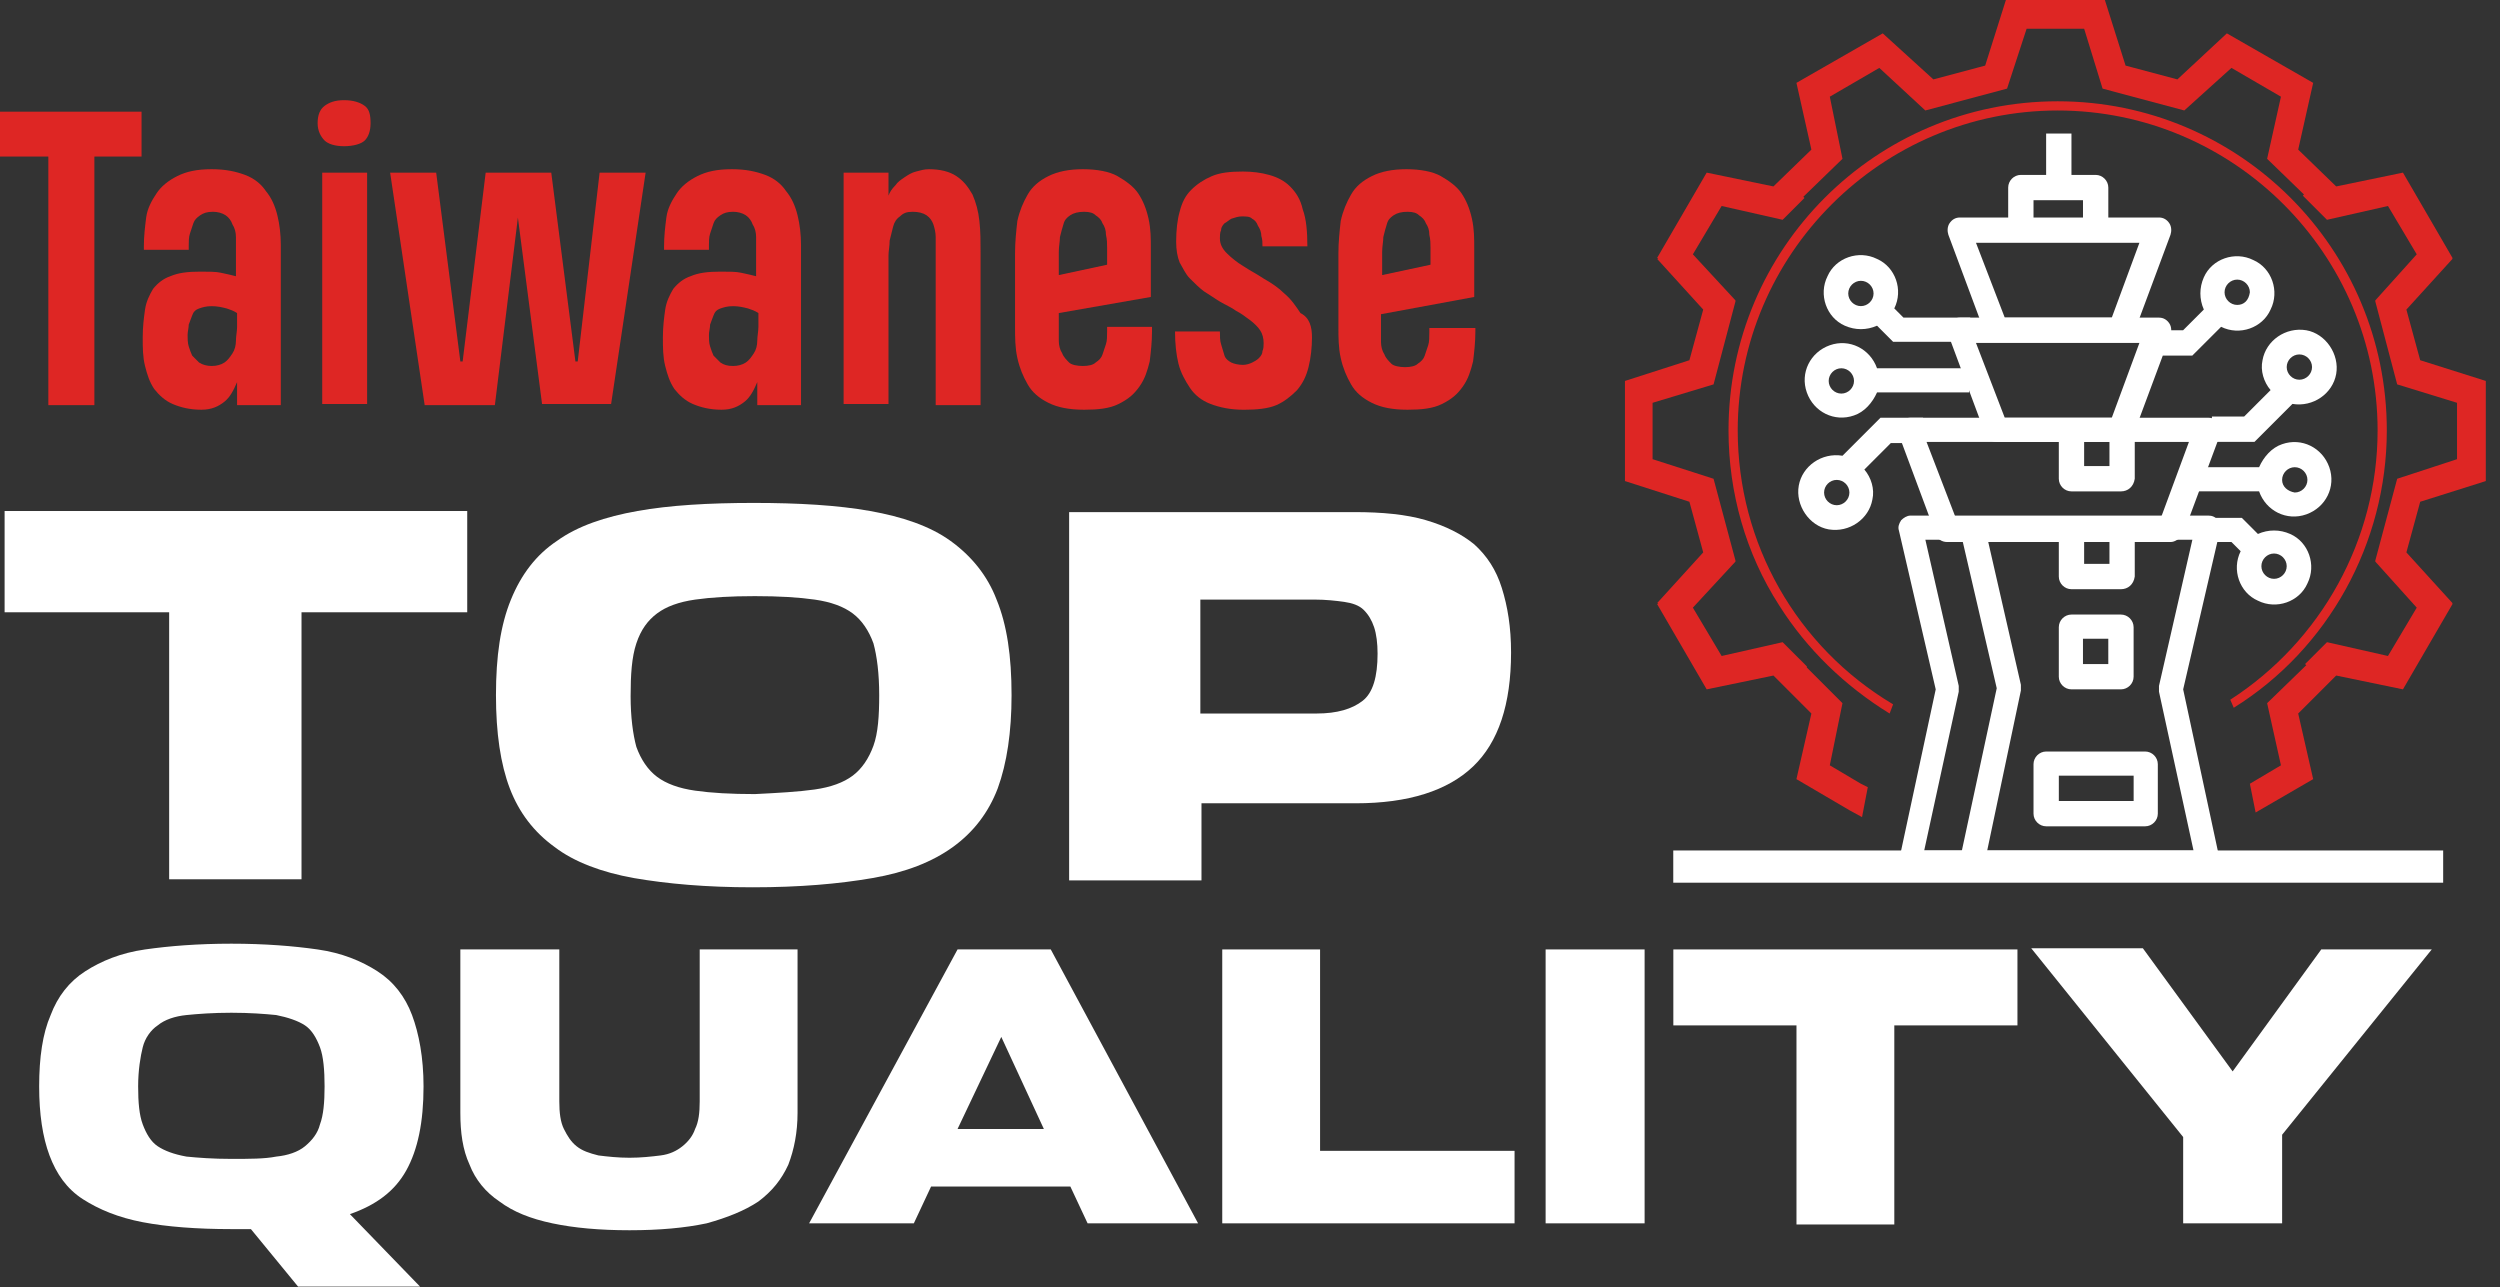
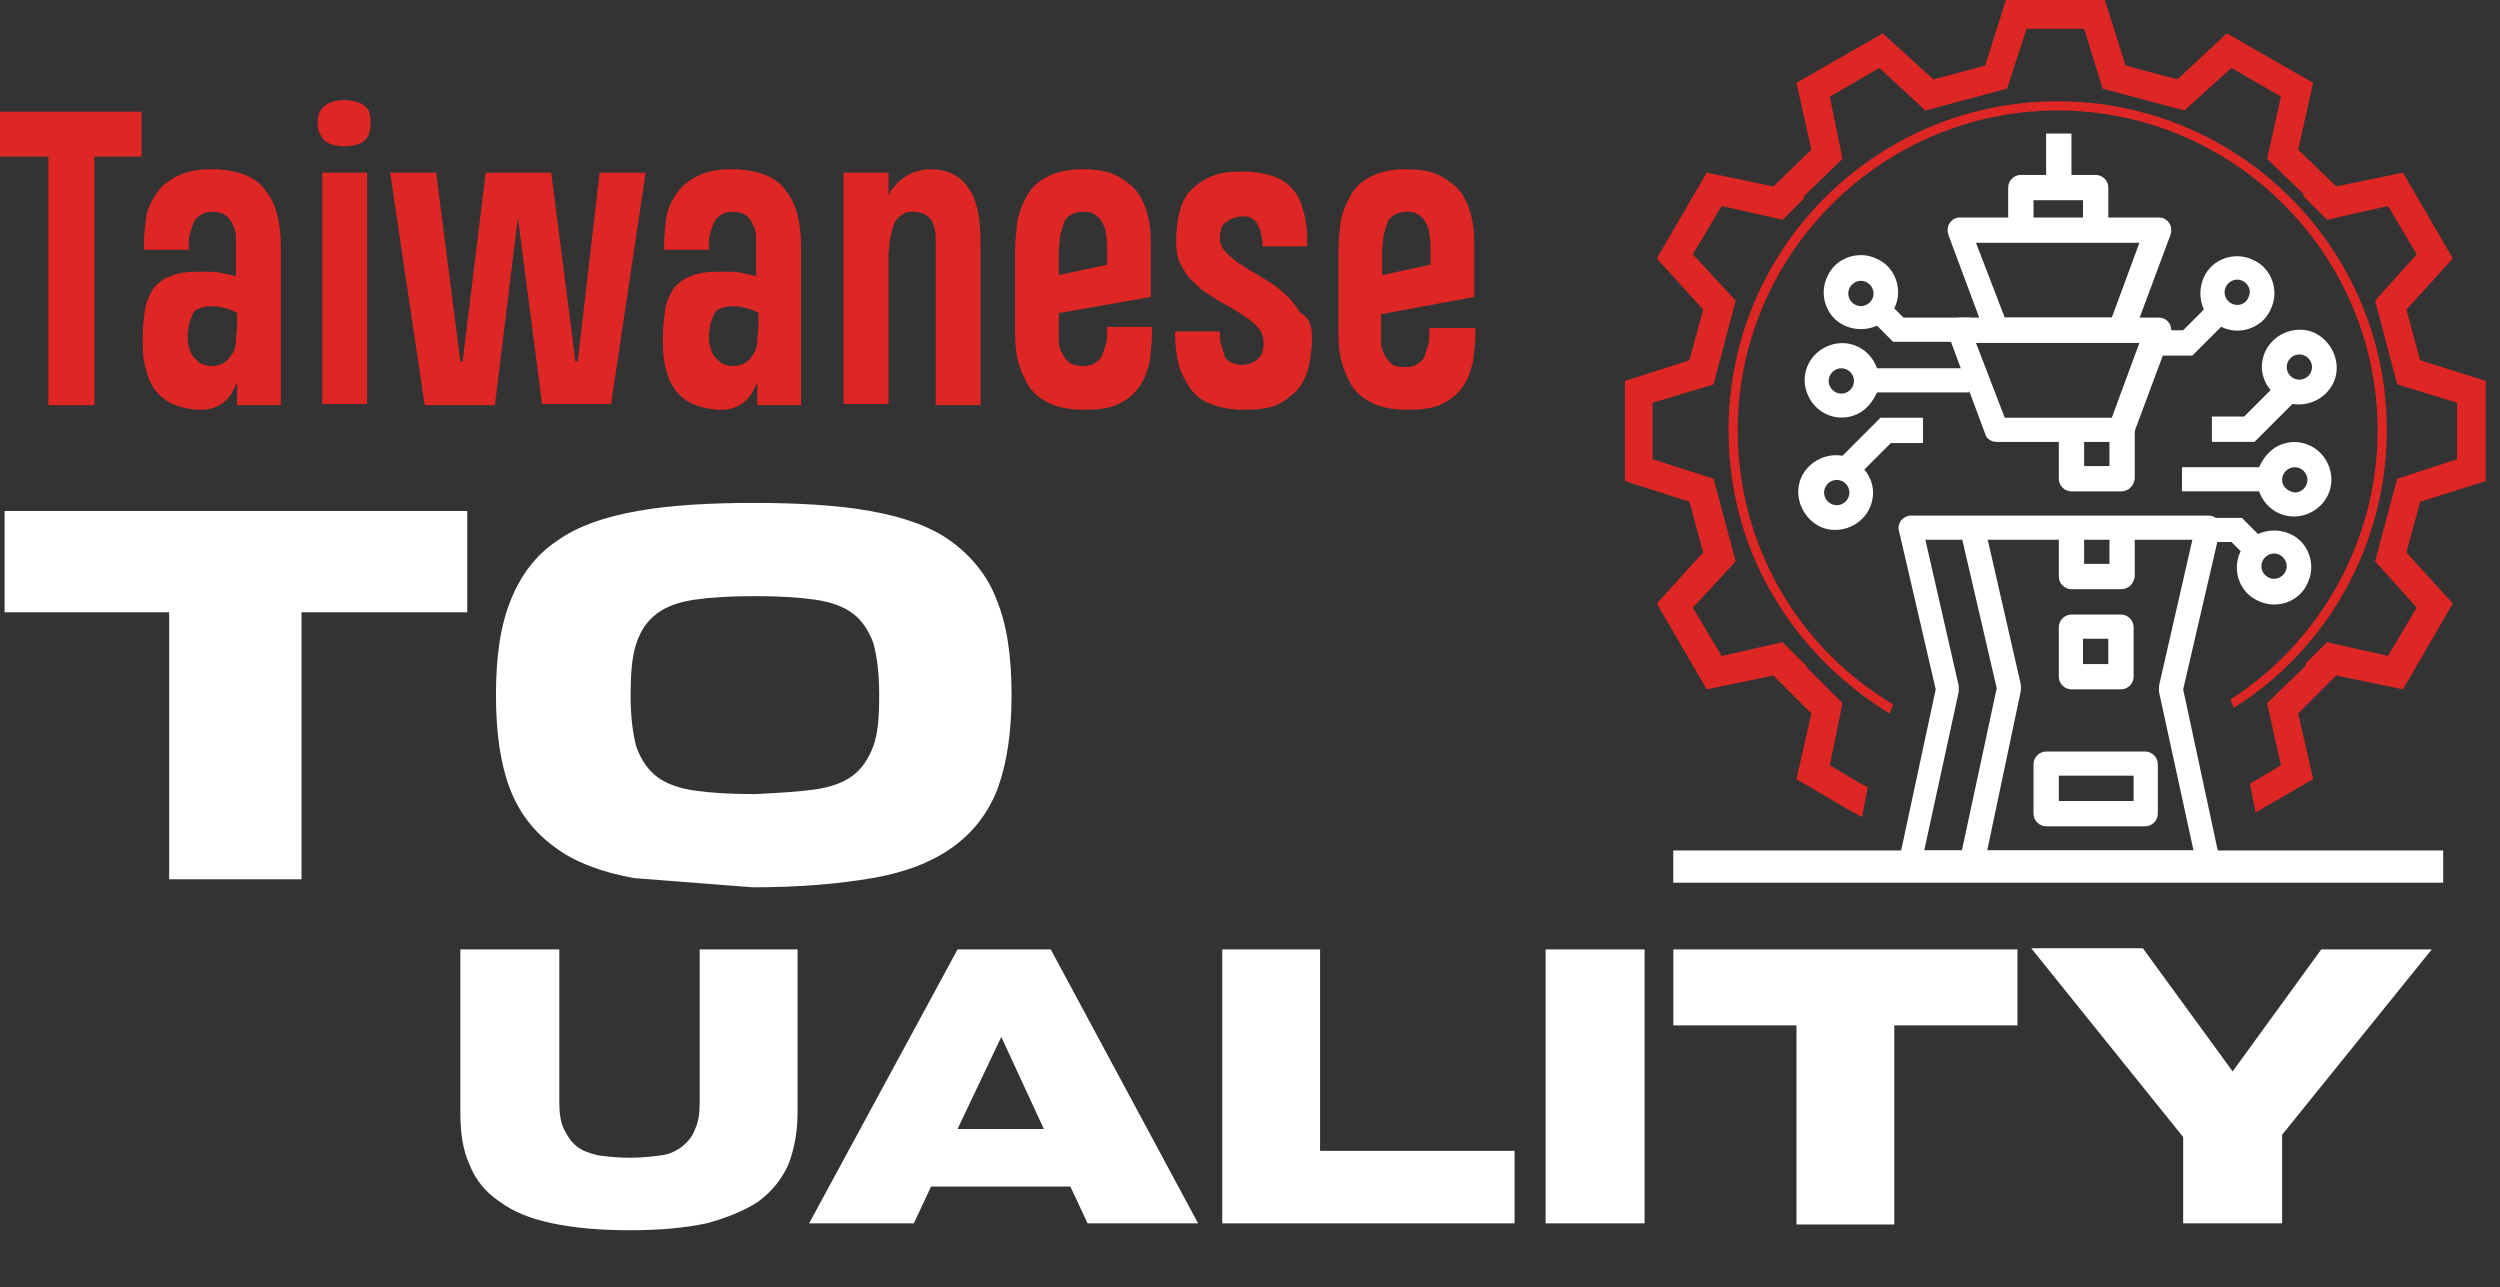
<svg xmlns="http://www.w3.org/2000/svg" width="101" height="52" viewBox="0 0 101 52" fill="none">
  <rect x="0" y="0" width="101" height="52" fill="#333333" stroke="none" />
  <path d="M89.361 17.852H91.081L92.615 16.318C93.452 16.457 94.243 15.899 94.382 15.109C94.521 14.319 93.963 13.482 93.173 13.342C92.336 13.203 91.546 13.761 91.406 14.551C91.313 14.97 91.453 15.434 91.732 15.76L90.662 16.829H89.361M88.152 19.851H91.267C91.546 20.642 92.383 21.06 93.173 20.781C93.963 20.502 94.382 19.666 94.103 18.875C93.824 18.085 92.987 17.666 92.197 17.945C91.778 18.085 91.453 18.457 91.267 18.875H88.152M89.361 21.897H90.151L90.523 22.269C90.151 23.013 90.476 23.943 91.22 24.268C91.964 24.64 92.894 24.315 93.22 23.571C93.592 22.827 93.266 21.897 92.522 21.572C92.104 21.386 91.639 21.386 91.22 21.572L90.569 20.921H89.361M87.361 14.365H88.57L89.733 13.203C90.476 13.575 91.406 13.249 91.732 12.505C92.104 11.761 91.778 10.832 91.034 10.506C90.29 10.134 89.361 10.46 89.035 11.204C88.849 11.622 88.849 12.087 89.035 12.505L88.198 13.342H87.408M90.383 12.319C90.105 12.319 89.872 12.087 89.872 11.808C89.872 11.529 90.105 11.296 90.383 11.296C90.662 11.296 90.895 11.529 90.895 11.808C90.848 12.133 90.662 12.319 90.383 12.319ZM91.871 22.362C92.15 22.362 92.383 22.595 92.383 22.874C92.383 23.152 92.15 23.385 91.871 23.385C91.592 23.385 91.36 23.152 91.36 22.874C91.36 22.595 91.592 22.362 91.871 22.362ZM92.197 19.387C92.197 19.108 92.429 18.875 92.708 18.875C92.987 18.875 93.22 19.108 93.22 19.387C93.22 19.666 92.987 19.898 92.708 19.898C92.429 19.851 92.197 19.666 92.197 19.387ZM92.894 15.341C92.615 15.341 92.383 15.109 92.383 14.83C92.383 14.551 92.615 14.319 92.894 14.319C93.173 14.319 93.406 14.551 93.406 14.83C93.406 15.109 93.173 15.341 92.894 15.341Z" fill="white" />
  <path d="M77.691 16.877H75.971L74.437 18.412C73.6 18.272 72.809 18.83 72.67 19.62C72.53 20.411 73.088 21.248 73.879 21.387C74.716 21.527 75.506 20.969 75.645 20.178C75.739 19.76 75.599 19.295 75.32 18.97L76.389 17.9H77.691M79.551 14.878H75.832C75.552 14.088 74.716 13.669 73.925 13.948C73.135 14.227 72.716 15.064 72.995 15.854C73.274 16.645 74.111 17.063 74.902 16.784C75.32 16.645 75.645 16.273 75.832 15.854H79.551M79.597 12.832H76.901L76.529 12.46C76.901 11.716 76.575 10.787 75.832 10.461C75.088 10.089 74.158 10.415 73.832 11.159C73.46 11.902 73.786 12.832 74.53 13.158C74.948 13.344 75.413 13.344 75.832 13.158L76.482 13.809H79.597M75.18 12.367C74.902 12.367 74.669 12.135 74.669 11.856C74.669 11.577 74.902 11.345 75.18 11.345C75.46 11.345 75.692 11.577 75.692 11.856C75.692 12.135 75.46 12.367 75.18 12.367ZM74.902 15.39C74.902 15.668 74.669 15.901 74.39 15.901C74.111 15.901 73.879 15.668 73.879 15.39C73.879 15.111 74.111 14.878 74.39 14.878C74.669 14.878 74.902 15.111 74.902 15.39ZM74.204 19.388C74.483 19.388 74.716 19.62 74.716 19.899C74.716 20.178 74.483 20.411 74.204 20.411C73.925 20.411 73.693 20.178 73.693 19.899C73.693 19.62 73.925 19.388 74.204 19.388Z" fill="white" />
  <path d="M91.405 34.359H74.109H67.6V35.661H73.737H91.591H98.704V34.359H91.405Z" fill="white" />
  <path d="M88.2 27.851L89.687 21.434C89.734 21.295 89.687 21.109 89.594 21.016C89.501 20.877 89.362 20.83 89.222 20.83H77.18C77.041 20.83 76.901 20.923 76.808 21.016C76.716 21.155 76.669 21.295 76.716 21.434L78.203 27.851L76.716 34.778C76.669 34.918 76.716 35.104 76.808 35.197C76.901 35.336 77.041 35.383 77.18 35.383H89.222C89.362 35.383 89.501 35.336 89.594 35.197C89.687 35.057 89.734 34.918 89.687 34.778L88.2 27.851ZM77.738 34.36L79.133 27.944C79.133 27.851 79.133 27.804 79.133 27.711L77.785 21.806H88.572L87.223 27.711C87.223 27.804 87.223 27.851 87.223 27.944L88.618 34.36H77.738Z" fill="white" />
  <path d="M97.776 14.553L97.218 12.507L99.078 10.461V10.415L97.079 6.974L94.382 7.532L92.847 6.044L93.452 3.348L89.965 1.348L87.966 3.208L85.873 2.65L85.037 0H81.038L80.201 2.65L78.109 3.208L76.063 1.348L72.576 3.348L73.18 6.044L71.646 7.532L68.95 6.974L66.95 10.415L66.997 10.461H66.95L68.81 12.507L68.252 14.553L65.648 15.39V15.436V19.388V19.435L68.252 20.271L68.81 22.317L66.95 24.363H66.997L66.95 24.409L68.95 27.85L71.646 27.292L73.18 28.826L72.576 31.477L74.715 32.732L75.226 33.011L75.459 31.802L75.18 31.663L73.924 30.919L74.436 28.408L72.995 26.967V26.92L72.018 25.944L69.554 26.502L68.392 24.549L70.112 22.689V22.643L69.228 19.342L66.764 18.551V16.273L69.228 15.529L70.112 12.181V12.135L68.392 10.275L69.554 8.322L72.018 8.88L72.901 7.997L72.855 7.95L74.436 6.416L73.924 3.906L75.924 2.743L77.783 4.463L81.085 3.58L81.875 1.162H84.2L84.944 3.58L88.245 4.463L90.151 2.743L92.15 3.906L91.592 6.416L93.08 7.858L93.034 7.904L94.01 8.88L96.474 8.322L97.636 10.275L95.963 12.135V12.181L96.846 15.529L99.264 16.273V18.551L96.846 19.342L95.963 22.643V22.689L97.636 24.549L96.474 26.502L94.01 25.944L93.126 26.827L93.173 26.874L91.592 28.408L92.15 30.919L90.895 31.663L91.127 32.825L93.452 31.477L92.847 28.826L94.382 27.292L97.079 27.85L99.078 24.409V24.363L97.218 22.317L97.776 20.271L100.426 19.435V19.388V15.436V15.39L97.776 14.553Z" fill="#DE2624" />
  <path d="M80.156 34.965L79.18 34.733L80.668 27.805L79.18 21.389L80.156 21.156L81.644 27.665C81.644 27.758 81.644 27.805 81.644 27.898L80.156 34.965Z" fill="white" />
  <path d="M86.664 33.383H82.666C82.387 33.383 82.154 33.151 82.154 32.872V30.873C82.154 30.594 82.387 30.361 82.666 30.361H86.664C86.943 30.361 87.176 30.594 87.176 30.873V32.872C87.176 33.151 86.943 33.383 86.664 33.383ZM83.177 32.361H86.199V31.338H83.177V32.361Z" fill="white" />
  <path d="M85.686 23.804H83.687C83.408 23.804 83.176 23.571 83.176 23.292V21.293H84.199V22.781H85.222V21.293H86.244V23.292C86.198 23.618 85.965 23.804 85.686 23.804Z" fill="white" />
  <path d="M85.686 19.852H83.687C83.408 19.852 83.176 19.62 83.176 19.341V17.342H84.199V18.83H85.222V17.342H86.244V19.341C86.198 19.666 85.965 19.852 85.686 19.852Z" fill="white" />
  <path d="M85.686 27.85H83.687C83.408 27.85 83.176 27.618 83.176 27.339V25.34C83.176 25.061 83.408 24.828 83.687 24.828H85.686C85.965 24.828 86.198 25.061 86.198 25.34V27.339C86.198 27.618 85.965 27.85 85.686 27.85ZM84.152 26.827H85.175V25.805H84.152V26.827Z" fill="white" />
-   <path d="M87.689 21.898H78.669C78.436 21.898 78.25 21.759 78.204 21.573L76.716 17.574C76.67 17.435 76.67 17.249 76.763 17.109C76.856 16.97 76.995 16.877 77.181 16.877H89.223C89.409 16.877 89.549 16.97 89.641 17.109C89.734 17.249 89.734 17.435 89.688 17.574L88.2 21.573C88.061 21.759 87.875 21.898 87.689 21.898ZM78.994 20.875H87.317L88.433 17.853H77.832L78.994 20.875Z" fill="white" />
  <path d="M85.688 17.853H80.667C80.434 17.853 80.248 17.714 80.202 17.528L78.714 13.529C78.668 13.39 78.668 13.204 78.761 13.065C78.854 12.925 78.993 12.832 79.179 12.832H87.223C87.409 12.832 87.548 12.925 87.641 13.065C87.734 13.204 87.734 13.39 87.688 13.529L86.2 17.528C86.06 17.714 85.874 17.853 85.688 17.853ZM80.992 16.877H85.316L86.432 13.855H79.83L80.992 16.877Z" fill="white" />
  <path d="M85.688 13.809H80.667C80.434 13.809 80.248 13.669 80.202 13.483L78.714 9.485C78.668 9.345 78.668 9.159 78.761 9.02C78.854 8.88 78.993 8.787 79.179 8.787H87.223C87.409 8.787 87.548 8.88 87.641 9.02C87.734 9.159 87.734 9.345 87.688 9.485L86.2 13.483C86.06 13.716 85.874 13.809 85.688 13.809ZM80.992 12.832H85.316L86.432 9.81H79.83L80.992 12.832Z" fill="white" />
  <path d="M85.176 9.577H84.153V8.089H82.154V9.577H81.131V7.578C81.131 7.299 81.363 7.066 81.642 7.066H84.664C84.943 7.066 85.176 7.299 85.176 7.578V9.577Z" fill="white" />
  <path d="M82.664 5.395H83.687V7.58H82.664V5.395Z" fill="white" />
  <path d="M96.427 17.389C96.427 10.043 90.475 4.092 83.129 4.092C75.783 4.092 69.832 10.043 69.832 17.389C69.832 19.9 70.529 22.364 71.878 24.456C72.994 26.223 74.528 27.711 76.341 28.827C76.388 28.687 76.434 28.594 76.481 28.455C72.575 26.13 70.204 21.946 70.204 17.389C70.204 10.275 76.016 4.464 83.129 4.464C90.243 4.464 96.055 10.275 96.055 17.389C96.055 21.806 93.776 25.898 90.103 28.269C90.15 28.362 90.197 28.501 90.243 28.594C94.055 26.223 96.427 21.946 96.427 17.389Z" fill="#DE2624" />
-   <path d="M10.137 49.656C9.997 49.656 9.858 49.656 9.765 49.656H9.347C7.952 49.656 6.743 49.563 5.767 49.377C4.79 49.191 4 48.865 3.349 48.447C2.698 48.028 2.279 47.424 2 46.68C1.722 45.936 1.582 45.006 1.582 43.89C1.582 42.728 1.722 41.752 2.047 41.008C2.326 40.264 2.791 39.659 3.442 39.241C4.093 38.822 4.883 38.497 5.859 38.358C6.836 38.218 7.998 38.125 9.347 38.125C10.695 38.125 11.857 38.218 12.834 38.358C13.81 38.497 14.6 38.822 15.251 39.241C15.902 39.659 16.367 40.264 16.646 41.008C16.925 41.752 17.111 42.728 17.111 43.89C17.111 45.332 16.879 46.447 16.414 47.284C15.949 48.121 15.205 48.679 14.136 49.051L16.972 51.98H12.043L10.137 49.656ZM11.16 46.726C11.625 46.68 12.043 46.54 12.322 46.308C12.601 46.075 12.834 45.797 12.927 45.425C13.066 45.053 13.113 44.541 13.113 43.89C13.113 43.239 13.066 42.681 12.927 42.309C12.787 41.938 12.601 41.612 12.322 41.426C12.043 41.24 11.625 41.101 11.16 41.008C10.695 40.961 10.091 40.915 9.347 40.915C8.603 40.915 7.998 40.961 7.533 41.008C7.068 41.054 6.65 41.194 6.371 41.426C6.092 41.612 5.859 41.938 5.767 42.309C5.674 42.681 5.581 43.239 5.581 43.89C5.581 44.541 5.627 45.053 5.767 45.425C5.906 45.797 6.092 46.122 6.371 46.308C6.65 46.494 7.022 46.633 7.533 46.726C7.998 46.773 8.603 46.819 9.347 46.819C10.091 46.819 10.695 46.819 11.16 46.726Z" fill="white" />
  <path d="M22.596 38.357V44.495C22.596 44.96 22.643 45.331 22.782 45.611C22.922 45.889 23.061 46.122 23.294 46.308C23.526 46.494 23.805 46.587 24.177 46.68C24.549 46.726 24.967 46.773 25.432 46.773C25.897 46.773 26.316 46.726 26.688 46.68C27.06 46.633 27.339 46.494 27.571 46.308C27.803 46.122 27.989 45.889 28.082 45.611C28.222 45.331 28.268 44.96 28.268 44.495V38.357H32.221V44.96C32.221 45.75 32.081 46.447 31.849 47.052C31.57 47.656 31.198 48.121 30.64 48.54C30.082 48.912 29.384 49.191 28.547 49.423C27.664 49.609 26.641 49.702 25.432 49.702C24.224 49.702 23.201 49.609 22.317 49.423C21.434 49.237 20.736 48.958 20.178 48.54C19.62 48.168 19.202 47.656 18.97 47.052C18.691 46.447 18.598 45.75 18.598 44.96V38.357H22.596Z" fill="white" />
  <path d="M42.451 38.357L48.403 49.423H43.939L43.242 47.935H37.616L36.919 49.423H32.688L38.685 38.357H42.451ZM42.172 45.611L40.452 41.891L38.685 45.611H42.172Z" fill="white" />
  <path d="M49.379 49.423V38.357H53.331V46.494H61.188V49.423H49.379Z" fill="white" />
  <path d="M62.443 49.423V38.357H66.442V49.423H62.443Z" fill="white" />
  <path d="M76.53 41.426V49.469H72.578V41.426H67.603V38.357H81.505V41.426H76.53Z" fill="white" />
  <path d="M90.199 43.285L93.779 38.357H98.243L92.198 45.843V49.423H88.2V45.936L82.062 38.31H86.572L90.199 43.285Z" fill="white" />
  <path d="M12.181 24.736V35.523H6.834V24.736H0.186V20.645H18.876V24.736H12.181Z" fill="white" />
-   <path d="M25.616 35.475C24.315 35.243 23.199 34.825 22.408 34.22C21.571 33.616 20.967 32.825 20.595 31.849C20.223 30.872 20.037 29.617 20.037 28.083C20.037 26.502 20.223 25.247 20.642 24.224C21.06 23.201 21.664 22.411 22.501 21.853C23.338 21.248 24.454 20.876 25.756 20.644C27.058 20.411 28.639 20.318 30.452 20.318C32.265 20.318 33.846 20.411 35.148 20.644C36.45 20.876 37.565 21.248 38.402 21.853C39.239 22.457 39.89 23.247 40.262 24.224C40.681 25.247 40.867 26.502 40.867 28.083C40.867 29.571 40.681 30.826 40.309 31.849C39.937 32.825 39.332 33.616 38.495 34.22C37.658 34.825 36.589 35.243 35.241 35.475C33.892 35.708 32.312 35.847 30.405 35.847C28.546 35.847 26.965 35.708 25.616 35.475ZM32.916 31.895C33.567 31.802 34.078 31.616 34.45 31.337C34.822 31.058 35.101 30.64 35.287 30.129C35.473 29.617 35.52 28.92 35.52 28.083C35.52 27.2 35.427 26.502 35.287 25.991C35.101 25.479 34.822 25.061 34.45 24.782C34.078 24.503 33.567 24.317 32.916 24.224C32.265 24.131 31.475 24.084 30.498 24.084C29.522 24.084 28.732 24.131 28.081 24.224C27.43 24.317 26.918 24.503 26.546 24.782C26.174 25.061 25.895 25.433 25.709 25.991C25.523 26.549 25.477 27.246 25.477 28.129C25.477 28.966 25.57 29.664 25.709 30.175C25.895 30.687 26.174 31.105 26.546 31.384C26.918 31.663 27.43 31.849 28.081 31.942C28.732 32.035 29.522 32.081 30.498 32.081C31.428 32.035 32.265 31.988 32.916 31.895Z" fill="white" />
-   <path d="M59.513 30.965C58.49 31.941 56.909 32.453 54.77 32.453H48.54V35.568H43.193V20.689H54.724C55.84 20.689 56.816 20.782 57.607 21.015C58.397 21.247 59.048 21.573 59.559 21.991C60.071 22.456 60.443 23.014 60.675 23.758C60.908 24.502 61.047 25.339 61.047 26.362C61.047 28.454 60.536 29.988 59.513 30.965ZM48.494 28.826H53.19C54.026 28.826 54.631 28.64 55.049 28.314C55.468 27.989 55.654 27.338 55.654 26.408C55.654 25.99 55.607 25.618 55.514 25.339C55.421 25.06 55.282 24.827 55.096 24.642C54.91 24.456 54.631 24.363 54.306 24.316C53.98 24.27 53.562 24.223 53.097 24.223H48.494V28.826Z" fill="white" />
+   <path d="M25.616 35.475C24.315 35.243 23.199 34.825 22.408 34.22C21.571 33.616 20.967 32.825 20.595 31.849C20.223 30.872 20.037 29.617 20.037 28.083C20.037 26.502 20.223 25.247 20.642 24.224C21.06 23.201 21.664 22.411 22.501 21.853C23.338 21.248 24.454 20.876 25.756 20.644C27.058 20.411 28.639 20.318 30.452 20.318C32.265 20.318 33.846 20.411 35.148 20.644C36.45 20.876 37.565 21.248 38.402 21.853C39.239 22.457 39.89 23.247 40.262 24.224C40.681 25.247 40.867 26.502 40.867 28.083C40.867 29.571 40.681 30.826 40.309 31.849C39.937 32.825 39.332 33.616 38.495 34.22C37.658 34.825 36.589 35.243 35.241 35.475C33.892 35.708 32.312 35.847 30.405 35.847ZM32.916 31.895C33.567 31.802 34.078 31.616 34.45 31.337C34.822 31.058 35.101 30.64 35.287 30.129C35.473 29.617 35.52 28.92 35.52 28.083C35.52 27.2 35.427 26.502 35.287 25.991C35.101 25.479 34.822 25.061 34.45 24.782C34.078 24.503 33.567 24.317 32.916 24.224C32.265 24.131 31.475 24.084 30.498 24.084C29.522 24.084 28.732 24.131 28.081 24.224C27.43 24.317 26.918 24.503 26.546 24.782C26.174 25.061 25.895 25.433 25.709 25.991C25.523 26.549 25.477 27.246 25.477 28.129C25.477 28.966 25.57 29.664 25.709 30.175C25.895 30.687 26.174 31.105 26.546 31.384C26.918 31.663 27.43 31.849 28.081 31.942C28.732 32.035 29.522 32.081 30.498 32.081C31.428 32.035 32.265 31.988 32.916 31.895Z" fill="white" />
  <path d="M3.813 6.325V16.368H1.953V6.325H0V4.512H5.719V6.325H3.813Z" fill="#DE2624" />
  <path d="M9.578 16.367V15.437C9.439 15.763 9.299 16.042 9.067 16.228C8.834 16.414 8.555 16.553 8.137 16.553C7.672 16.553 7.3 16.46 6.974 16.321C6.649 16.181 6.417 15.949 6.231 15.716C6.045 15.437 5.952 15.158 5.859 14.786C5.766 14.415 5.766 14.043 5.766 13.624C5.766 13.206 5.812 12.834 5.859 12.508C5.905 12.183 6.045 11.904 6.184 11.671C6.37 11.439 6.603 11.253 6.881 11.16C7.207 11.02 7.579 10.974 8.09 10.974C8.416 10.974 8.741 10.974 8.927 11.02C9.16 11.067 9.346 11.113 9.532 11.16V10.184C9.532 9.998 9.532 9.765 9.532 9.579C9.532 9.393 9.485 9.207 9.392 9.068C9.346 8.928 9.253 8.789 9.113 8.696C8.974 8.603 8.788 8.556 8.602 8.556C8.369 8.556 8.23 8.603 8.09 8.696C7.951 8.789 7.858 8.882 7.811 9.021C7.765 9.161 7.718 9.3 7.672 9.44C7.625 9.579 7.625 9.765 7.625 9.905V10.091H5.812V9.951C5.812 9.533 5.859 9.161 5.905 8.789C5.952 8.417 6.138 8.091 6.324 7.812C6.51 7.533 6.788 7.301 7.16 7.115C7.532 6.929 7.951 6.836 8.555 6.836C9.113 6.836 9.532 6.929 9.904 7.068C10.276 7.208 10.555 7.44 10.741 7.719C10.973 7.998 11.113 8.324 11.205 8.696C11.298 9.068 11.345 9.486 11.345 9.905V16.367H9.578ZM8.555 14.786C8.741 14.786 8.927 14.74 9.067 14.647C9.206 14.554 9.299 14.415 9.392 14.275C9.485 14.136 9.532 13.95 9.532 13.764C9.532 13.578 9.578 13.392 9.578 13.206V12.648C9.439 12.555 9.299 12.508 9.16 12.462C8.974 12.415 8.788 12.369 8.555 12.369C8.323 12.369 8.183 12.415 8.044 12.462C7.904 12.508 7.811 12.601 7.765 12.741C7.718 12.88 7.672 12.973 7.625 13.113C7.625 13.252 7.579 13.392 7.579 13.531C7.579 13.671 7.579 13.857 7.625 13.996C7.672 14.136 7.718 14.275 7.765 14.368C7.858 14.461 7.951 14.554 8.044 14.647C8.183 14.74 8.369 14.786 8.555 14.786Z" fill="#DE2624" />
  <path d="M12.832 4.977C12.832 4.651 12.925 4.419 13.111 4.279C13.297 4.14 13.529 4.047 13.901 4.047C14.273 4.047 14.552 4.14 14.738 4.279C14.924 4.419 14.971 4.651 14.971 4.977C14.971 5.302 14.878 5.535 14.738 5.674C14.599 5.814 14.273 5.907 13.901 5.907C13.529 5.907 13.251 5.814 13.111 5.674C12.972 5.535 12.832 5.302 12.832 4.977ZM13.018 16.368V6.976H14.831V16.321H13.018V16.368Z" fill="#DE2624" />
  <path d="M15.762 6.977H17.622L18.598 14.602H18.691L19.621 6.977H22.271L23.247 14.602H23.34L24.224 6.977H26.083L24.689 16.322H21.899L20.923 8.79L19.993 16.368H17.157L15.762 6.977Z" fill="#DE2624" />
  <path d="M30.594 16.367V15.437C30.454 15.763 30.315 16.042 30.082 16.228C29.85 16.414 29.571 16.553 29.152 16.553C28.688 16.553 28.316 16.46 27.99 16.321C27.665 16.181 27.432 15.949 27.246 15.716C27.06 15.437 26.967 15.158 26.874 14.786C26.781 14.415 26.781 14.043 26.781 13.624C26.781 13.206 26.828 12.834 26.874 12.508C26.921 12.183 27.06 11.904 27.2 11.671C27.386 11.439 27.618 11.253 27.897 11.16C28.223 11.02 28.595 10.974 29.106 10.974C29.431 10.974 29.757 10.974 29.943 11.02C30.175 11.067 30.361 11.113 30.547 11.16V10.184C30.547 9.998 30.547 9.765 30.547 9.579C30.547 9.393 30.501 9.207 30.408 9.068C30.361 8.928 30.268 8.789 30.129 8.696C29.989 8.603 29.803 8.556 29.617 8.556C29.385 8.556 29.245 8.603 29.106 8.696C28.966 8.789 28.873 8.882 28.827 9.021C28.78 9.161 28.734 9.3 28.688 9.44C28.641 9.579 28.641 9.765 28.641 9.905V10.091H26.828V9.951C26.828 9.533 26.874 9.161 26.921 8.789C26.967 8.417 27.153 8.091 27.339 7.812C27.525 7.533 27.804 7.301 28.176 7.115C28.548 6.929 28.966 6.836 29.571 6.836C30.129 6.836 30.547 6.929 30.919 7.068C31.291 7.208 31.57 7.44 31.756 7.719C31.989 7.998 32.128 8.324 32.221 8.696C32.314 9.068 32.361 9.486 32.361 9.905V16.367H30.594ZM29.617 14.786C29.803 14.786 29.989 14.74 30.129 14.647C30.268 14.554 30.361 14.415 30.454 14.275C30.547 14.136 30.594 13.95 30.594 13.764C30.594 13.578 30.64 13.392 30.64 13.206V12.648C30.501 12.555 30.361 12.508 30.222 12.462C30.036 12.415 29.85 12.369 29.617 12.369C29.385 12.369 29.245 12.415 29.106 12.462C28.966 12.508 28.873 12.601 28.827 12.741C28.78 12.88 28.734 12.973 28.688 13.113C28.688 13.252 28.641 13.392 28.641 13.531C28.641 13.671 28.641 13.857 28.688 13.996C28.734 14.136 28.78 14.275 28.827 14.368C28.92 14.461 29.013 14.554 29.106 14.647C29.245 14.74 29.385 14.786 29.617 14.786Z" fill="#DE2624" />
  <path d="M37.802 16.367V10.137C37.802 9.951 37.802 9.765 37.802 9.579C37.802 9.393 37.755 9.207 37.709 9.068C37.662 8.928 37.569 8.789 37.43 8.696C37.29 8.603 37.104 8.556 36.872 8.556C36.639 8.556 36.5 8.603 36.36 8.742C36.221 8.835 36.128 8.975 36.081 9.161C36.035 9.347 35.988 9.533 35.942 9.719C35.942 9.951 35.895 10.137 35.895 10.323V16.321H34.082V6.975H35.895V7.905C35.942 7.766 36.035 7.626 36.174 7.487C36.267 7.347 36.407 7.254 36.546 7.161C36.686 7.068 36.825 6.975 37.011 6.929C37.197 6.882 37.337 6.836 37.523 6.836C37.987 6.836 38.359 6.929 38.639 7.115C38.917 7.301 39.103 7.533 39.289 7.859C39.429 8.184 39.522 8.51 39.568 8.928C39.615 9.347 39.615 9.765 39.615 10.184V16.367H37.802Z" fill="#DE2624" />
  <path d="M46.541 13.206V13.392C46.541 13.81 46.494 14.229 46.448 14.601C46.355 14.972 46.262 15.298 46.029 15.623C45.797 15.949 45.564 16.135 45.192 16.321C44.82 16.507 44.355 16.553 43.797 16.553C43.193 16.553 42.728 16.46 42.356 16.274C41.984 16.088 41.705 15.856 41.519 15.53C41.333 15.205 41.194 14.879 41.101 14.461C41.008 14.043 41.008 13.624 41.008 13.206V10.23C41.008 9.765 41.054 9.347 41.101 8.928C41.194 8.51 41.333 8.184 41.519 7.859C41.705 7.533 41.984 7.301 42.356 7.115C42.728 6.929 43.193 6.836 43.751 6.836C44.309 6.836 44.82 6.929 45.146 7.115C45.471 7.301 45.797 7.533 45.983 7.812C46.169 8.091 46.308 8.417 46.401 8.835C46.494 9.254 46.494 9.626 46.494 10.044V11.997L42.775 12.648V13.206C42.775 13.392 42.775 13.578 42.775 13.764C42.775 13.95 42.821 14.136 42.914 14.275C42.961 14.415 43.1 14.554 43.193 14.647C43.286 14.74 43.519 14.786 43.751 14.786C43.983 14.786 44.169 14.74 44.262 14.647C44.402 14.554 44.495 14.461 44.541 14.322C44.588 14.182 44.634 14.043 44.681 13.903C44.727 13.764 44.727 13.578 44.727 13.392V13.206H46.541ZM43.797 8.556C43.565 8.556 43.379 8.603 43.239 8.696C43.1 8.789 43.007 8.882 42.961 9.068C42.914 9.207 42.868 9.393 42.821 9.579C42.821 9.765 42.775 9.951 42.775 10.184V11.113L44.727 10.695V9.998C44.727 9.858 44.727 9.672 44.681 9.486C44.681 9.3 44.634 9.161 44.541 9.021C44.495 8.882 44.402 8.789 44.262 8.696C44.169 8.603 44.03 8.556 43.797 8.556Z" fill="#DE2624" />
  <path d="M53.004 13.625C53.004 14.043 52.957 14.462 52.864 14.834C52.771 15.206 52.632 15.485 52.399 15.764C52.167 15.996 51.888 16.229 51.562 16.368C51.237 16.508 50.772 16.554 50.26 16.554C49.702 16.554 49.284 16.461 48.912 16.322C48.54 16.182 48.261 15.95 48.075 15.671C47.889 15.392 47.703 15.066 47.61 14.694C47.517 14.322 47.471 13.857 47.471 13.392H49.284C49.284 13.578 49.284 13.764 49.331 13.904C49.377 14.043 49.423 14.229 49.47 14.369C49.516 14.508 49.656 14.601 49.749 14.648C49.842 14.694 50.028 14.741 50.214 14.741C50.353 14.741 50.493 14.694 50.586 14.648C50.679 14.601 50.772 14.555 50.865 14.462C50.958 14.369 51.004 14.276 51.004 14.183C51.051 14.09 51.051 13.95 51.051 13.857C51.051 13.671 51.004 13.485 50.911 13.346C50.818 13.206 50.679 13.067 50.493 12.927C50.307 12.788 50.121 12.649 49.935 12.556C49.749 12.416 49.516 12.323 49.284 12.184C49.051 12.044 48.865 11.905 48.633 11.765C48.447 11.626 48.261 11.44 48.075 11.254C47.889 11.068 47.796 10.835 47.657 10.603C47.564 10.37 47.517 10.091 47.517 9.766C47.517 9.301 47.564 8.882 47.657 8.557C47.75 8.185 47.889 7.906 48.122 7.674C48.354 7.441 48.633 7.255 48.959 7.116C49.284 6.976 49.702 6.93 50.214 6.93C50.586 6.93 50.958 6.976 51.283 7.069C51.609 7.162 51.888 7.302 52.12 7.534C52.353 7.767 52.539 8.046 52.632 8.464C52.771 8.836 52.818 9.347 52.818 9.952H51.004C51.004 9.812 51.004 9.673 50.958 9.533C50.958 9.394 50.911 9.254 50.818 9.115C50.772 8.975 50.679 8.882 50.586 8.836C50.493 8.743 50.353 8.743 50.167 8.743C50.028 8.743 49.888 8.789 49.749 8.836C49.656 8.882 49.563 8.975 49.47 9.022C49.377 9.115 49.331 9.208 49.331 9.301C49.284 9.394 49.284 9.533 49.284 9.626C49.284 9.859 49.377 10.045 49.563 10.231C49.749 10.417 49.981 10.603 50.214 10.742C50.493 10.928 50.772 11.068 51.051 11.254C51.376 11.44 51.655 11.626 51.888 11.858C52.167 12.091 52.353 12.37 52.539 12.649C52.91 12.834 53.004 13.206 53.004 13.625Z" fill="#DE2624" />
  <path d="M59.605 13.206V13.392C59.605 13.81 59.559 14.229 59.512 14.601C59.419 14.972 59.326 15.298 59.094 15.623C58.861 15.949 58.629 16.135 58.257 16.321C57.885 16.507 57.42 16.553 56.862 16.553C56.258 16.553 55.792 16.46 55.421 16.274C55.049 16.088 54.77 15.856 54.584 15.53C54.398 15.205 54.258 14.879 54.165 14.461C54.072 14.043 54.072 13.624 54.072 13.206V10.23C54.072 9.765 54.119 9.347 54.165 8.928C54.258 8.51 54.398 8.184 54.584 7.859C54.77 7.533 55.049 7.301 55.421 7.115C55.792 6.929 56.258 6.836 56.815 6.836C57.373 6.836 57.885 6.929 58.21 7.115C58.536 7.301 58.861 7.533 59.047 7.812C59.233 8.091 59.373 8.417 59.466 8.835C59.559 9.254 59.559 9.626 59.559 10.044V11.997L55.792 12.694V13.252C55.792 13.438 55.792 13.624 55.792 13.81C55.792 13.996 55.839 14.182 55.932 14.322C55.978 14.461 56.118 14.601 56.211 14.694C56.304 14.786 56.536 14.833 56.769 14.833C57.001 14.833 57.187 14.786 57.28 14.694C57.42 14.601 57.513 14.508 57.559 14.368C57.606 14.229 57.652 14.089 57.699 13.95C57.745 13.81 57.745 13.624 57.745 13.438V13.252H59.605V13.206ZM56.862 8.556C56.629 8.556 56.444 8.603 56.304 8.696C56.164 8.789 56.072 8.882 56.025 9.068C55.978 9.207 55.932 9.393 55.886 9.579C55.886 9.765 55.839 9.951 55.839 10.184V11.113L57.792 10.695V9.998C57.792 9.858 57.792 9.672 57.745 9.486C57.745 9.3 57.699 9.161 57.606 9.021C57.559 8.882 57.466 8.789 57.327 8.696C57.234 8.603 57.094 8.556 56.862 8.556Z" fill="#DE2624" />
</svg>